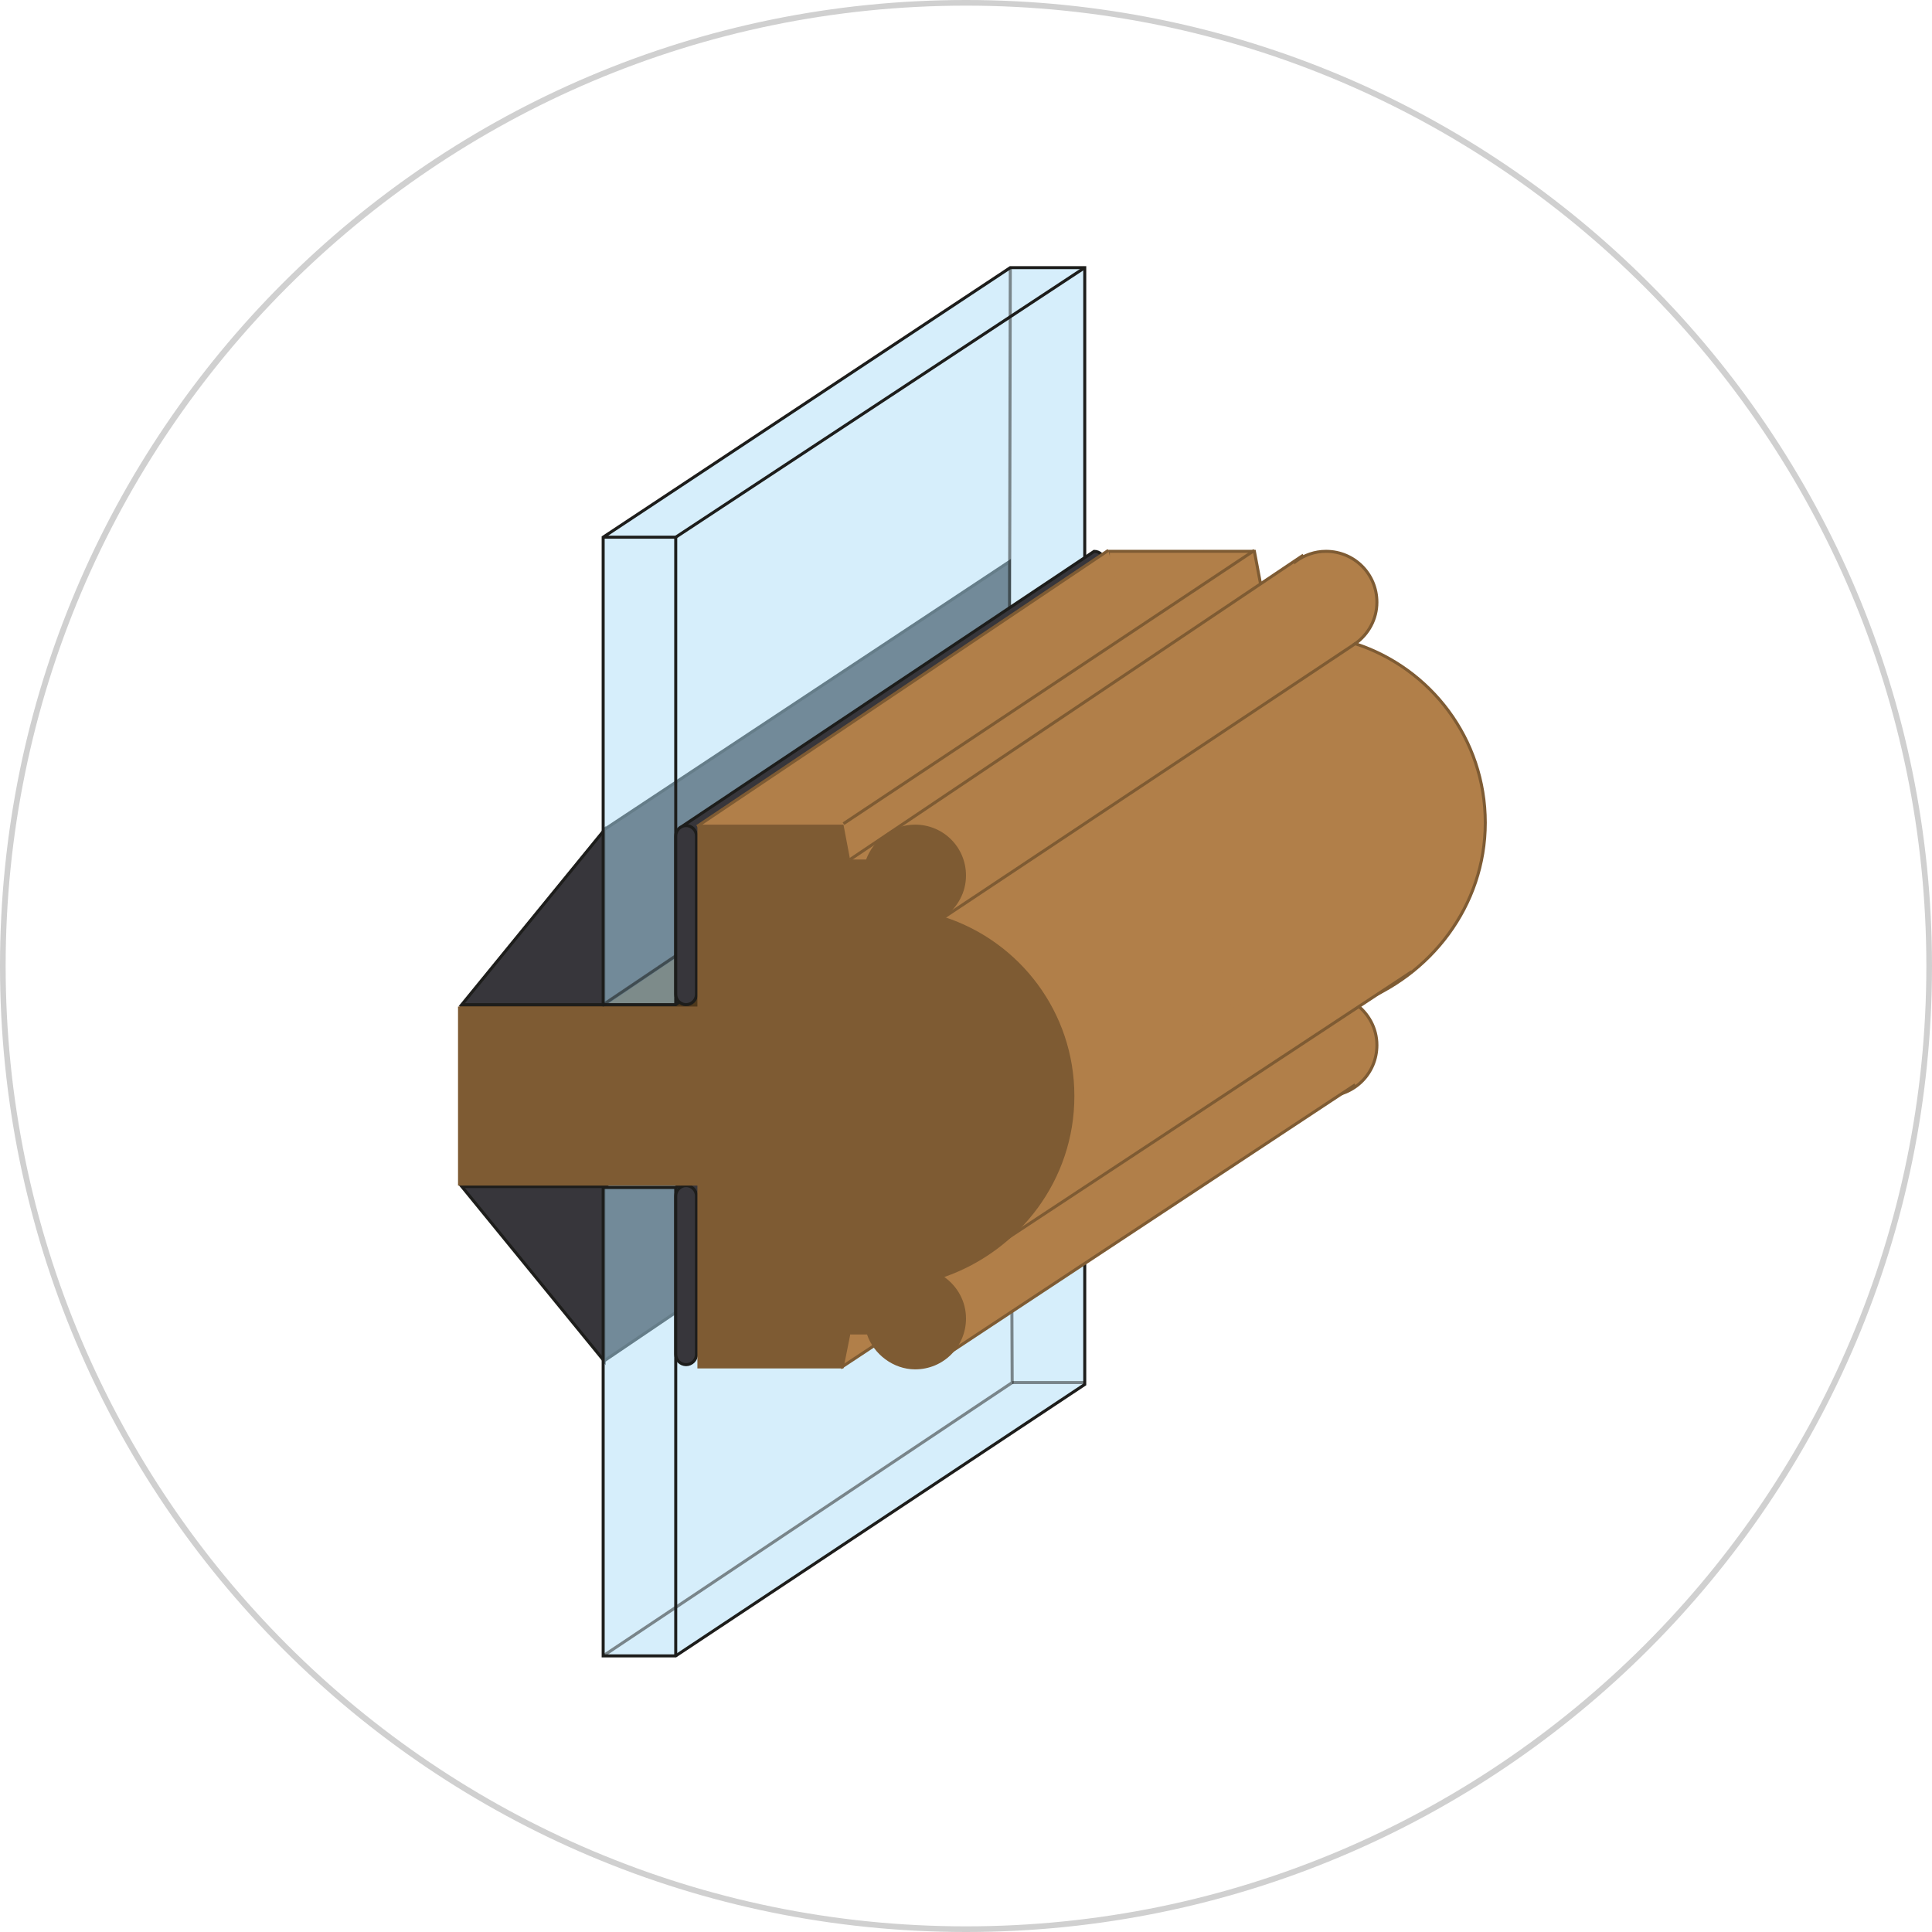
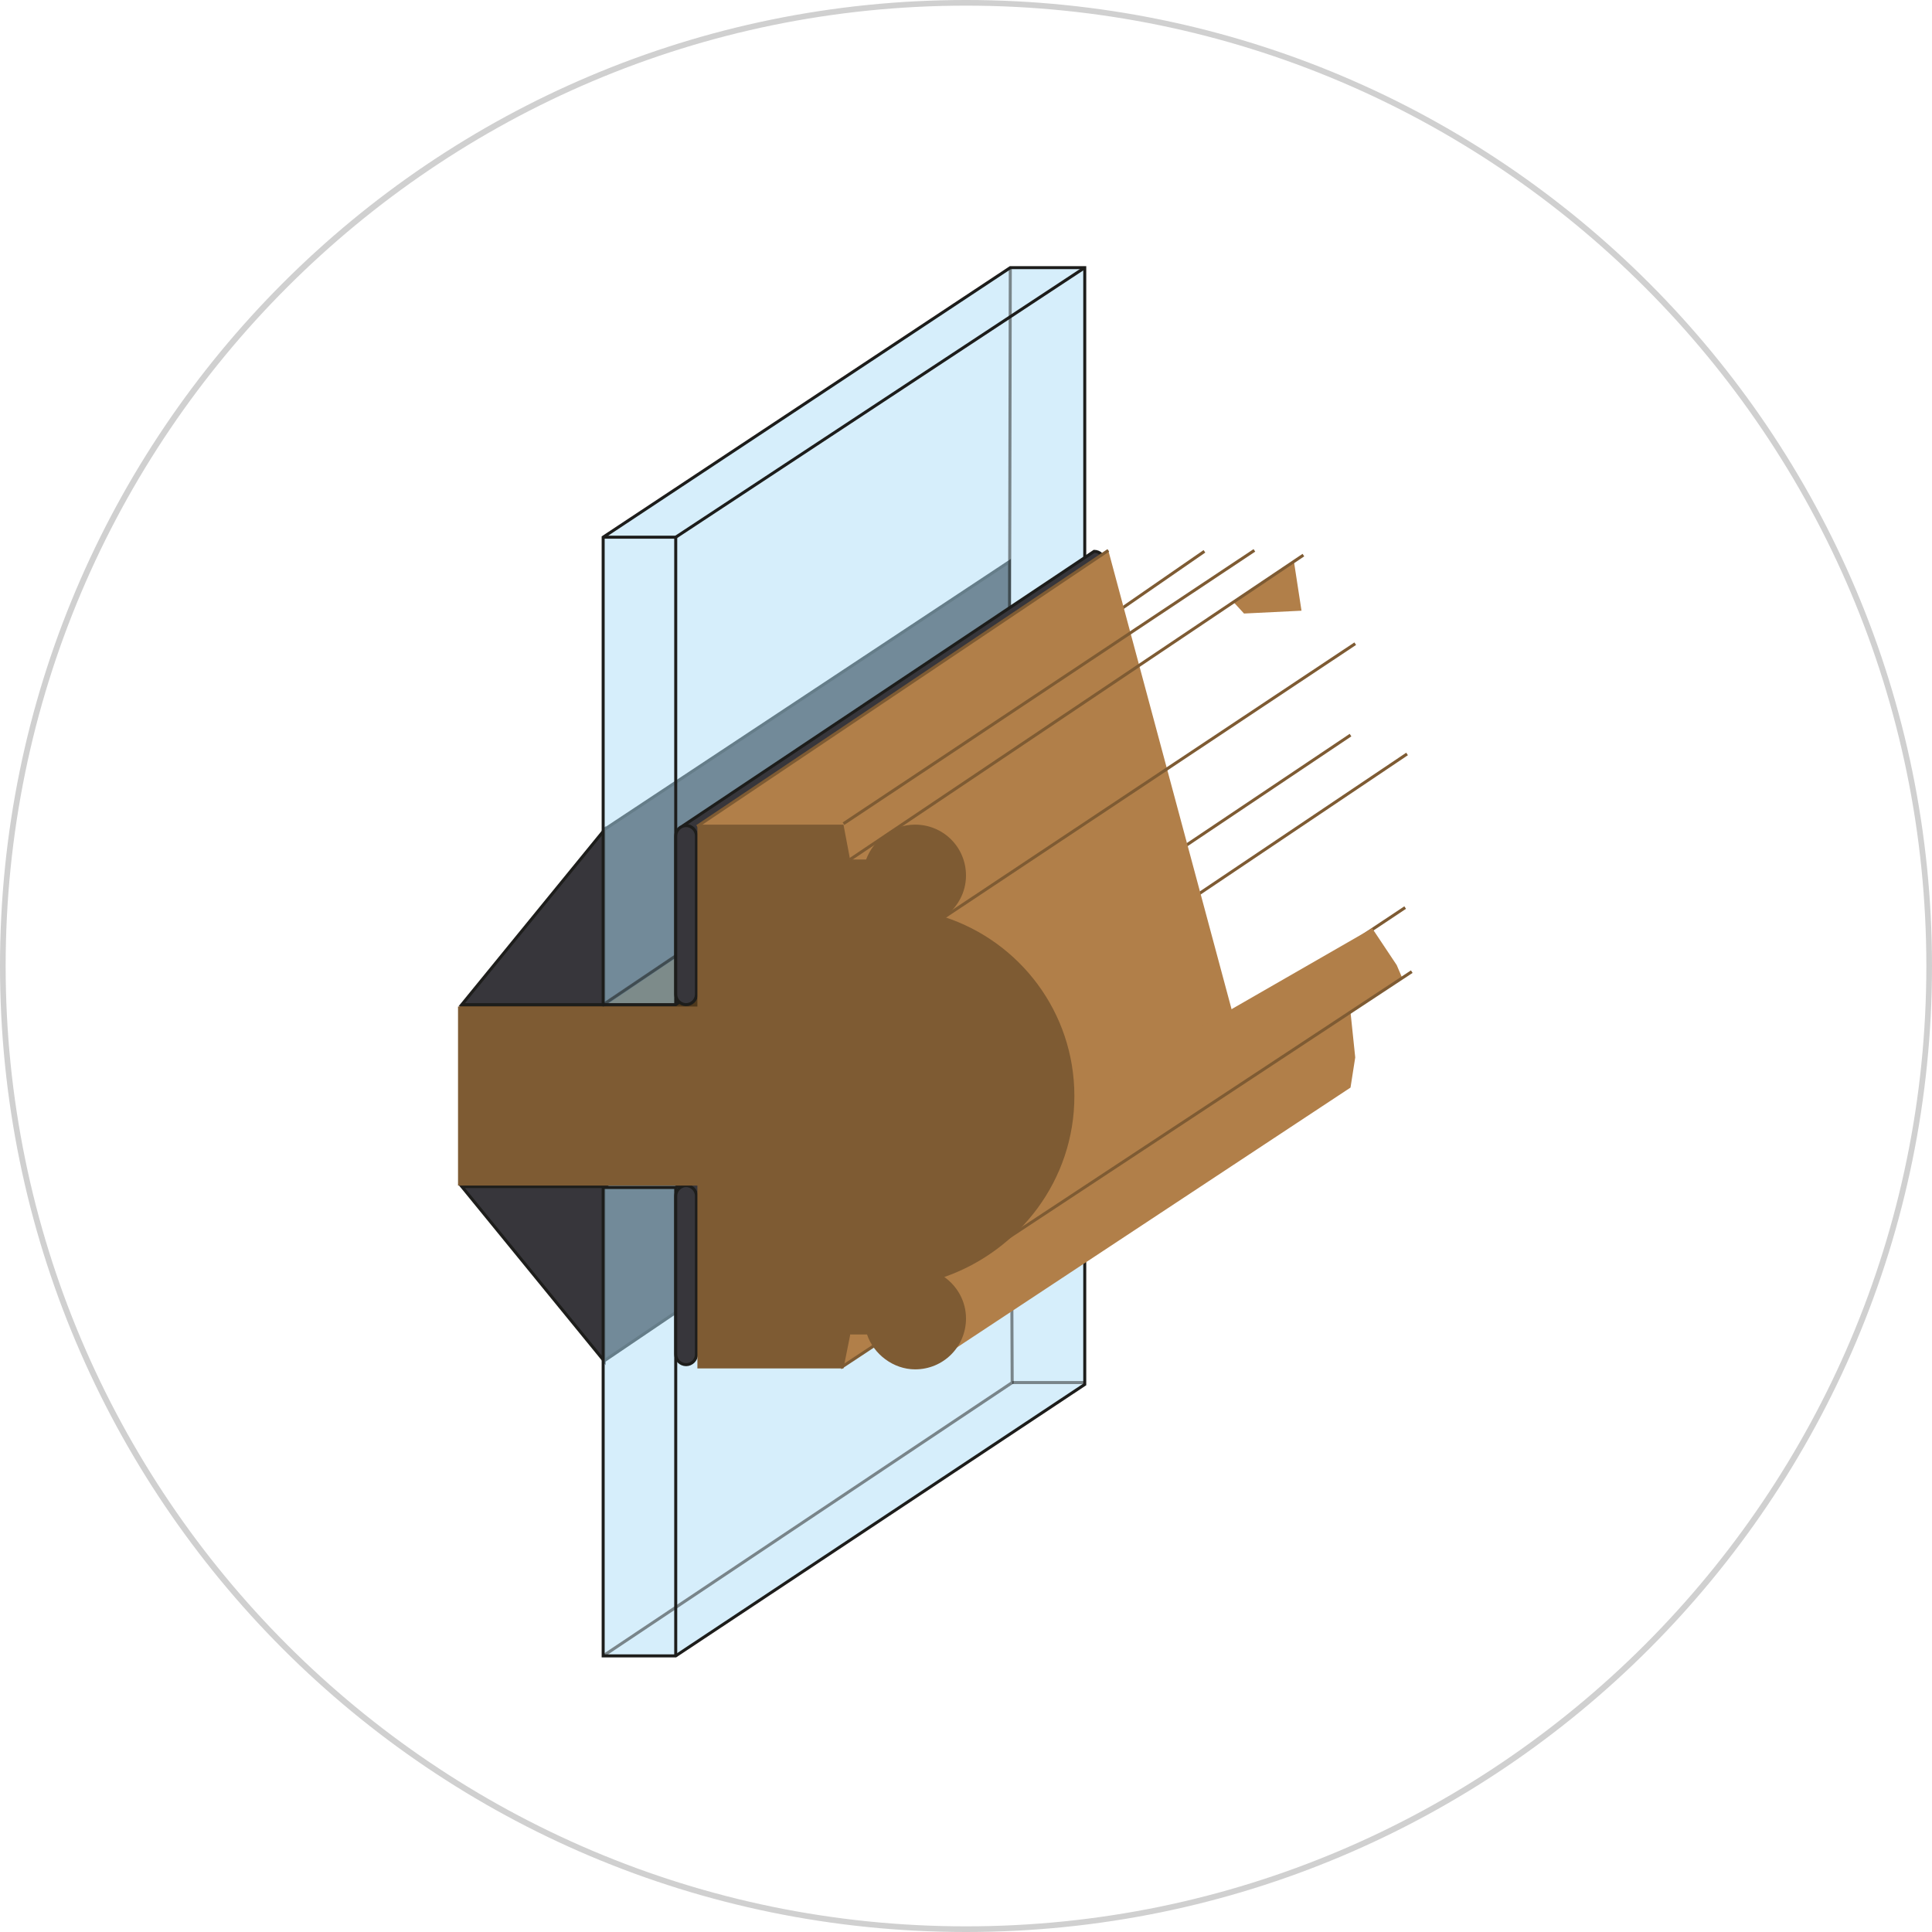
<svg xmlns="http://www.w3.org/2000/svg" version="1.1" id="Calque_1" x="0px" y="0px" viewBox="0 0 205 205" style="enable-background:new 0 0 205 205;" xml:space="preserve">
  <style type="text/css">
	.st0{fill:#4D381C;}
	.st1{fill:#37363B;stroke:#1D1D1B;stroke-width:0.32;stroke-miterlimit:10;}
	.st2{opacity:0.5;fill:#AEDEF8;enable-background:new    ;}
	.st3{fill:none;stroke:#1D1D1B;stroke-width:0.32;stroke-miterlimit:10;}
	.st4{opacity:0.5;fill:none;stroke:#1D1D1B;stroke-width:0.32;stroke-miterlimit:10;enable-background:new    ;}
	.st5{fill:#B17F49;}
	.st6{fill:#D0D0D0;}
	.st7{fill:none;stroke:#7E5B33;stroke-width:0.32;stroke-miterlimit:10;}
	.st8{fill:#7E5B33;}
	.st9{fill:#B17F49;stroke:#7E5B33;stroke-width:0.32;stroke-miterlimit:10;}
</style>
  <polygon class="st0" points="48.6,106.9 107.1,69.4 107.1,106.9 " />
  <g>
    <polygon class="st1" points="64.1,88.1 64.1,106.6 49,106.6  " />
    <polyline class="st1" points="64.1,88.1 64.1,106.6 107.1,77.5 107.1,59.6 64,88.1  " />
  </g>
  <g>
    <polygon class="st1" points="49,125.9 64.1,125.9 64.1,144.4  " />
    <polyline class="st1" points="64.1,125.9 64.1,144.4 107.1,115.3 107.1,97.4 64,125.9  " />
  </g>
  <g>
    <polygon class="st2" points="64,57 107.2,28.4 115.1,28.4 115.1,77.8 71.7,106.6 64,106.6  " />
    <polygon class="st3" points="64,57 107.2,28.4 115.1,28.4 115.1,77.8 71.7,106.6 64,106.6  " />
    <polyline class="st3" points="64,57 71.7,57 71.7,106.6  " />
    <line class="st3" x1="71.7" y1="57" x2="115.1" y2="28.4" />
    <polyline class="st4" points="107.2,28.4 107.1,77.6 64,106.6  " />
    <line class="st4" x1="107.1" y1="77.6" x2="115.1" y2="77.6" />
  </g>
  <g>
    <polygon class="st2" points="64,126 107.2,97.4 115.1,97.4 115.1,146.9 71.7,175.7 64,175.7  " />
    <polygon class="st3" points="64,126 107.2,97.4 115.1,97.4 115.1,146.9 71.7,175.7 64,175.7  " />
    <polyline class="st3" points="64,126 71.7,126 71.7,175.7  " />
    <line class="st3" x1="71.7" y1="126" x2="115.1" y2="97.4" />
    <polyline class="st4" points="64,175.7 107.4,146.7 107.2,97.4  " />
    <line class="st4" x1="107.4" y1="146.7" x2="115.1" y2="146.7" />
  </g>
  <path class="st5" d="M118.1,58.5" />
  <g>
    <path class="st6" d="M102.5,0.6c56.2,0,101.9,45.7,101.9,101.9s-45.7,101.9-101.9,101.9S0.6,158.7,0.6,102.5S46.3,0.6,102.5,0.6    M102.5,0C45.9,0,0,45.9,0,102.5S45.9,205,102.5,205S205,159.1,205,102.5S159.1,0,102.5,0L102.5,0z" />
  </g>
  <path class="st1" d="M116.1,75l-43.6,25.8V87.6l43.6-29.1l0,0c0.6,0,1.1,0.5,1.1,1.1v16.8c0,0.6-0.5,1.1-1.1,1.1l0,0  c-0.6,0-1.1-0.5-1.1-1.1" />
  <path class="st1" d="M72.8,106.6L72.8,106.6c-0.6,0-1.1-0.5-1.1-1.1V88.7c0-0.6,0.5-1.1,1.1-1.1l0,0c0.6,0,1.1,0.5,1.1,1.1v16.8  C73.9,106.1,73.4,106.6,72.8,106.6z" />
  <path class="st1" d="M116.1,113.2L72.5,139v-13.1l43.6-29.1l0,0c0.6,0,1.1,0.5,1.1,1.1v16.8c0,0.6-0.5,1.1-1.1,1.1l0,0  c-0.6,0-1.1-0.5-1.1-1.1" />
  <path class="st1" d="M72.8,144.8L72.8,144.8c-0.6,0-1.1-0.5-1.1-1.1v-16.8c0-0.6,0.5-1.1,1.1-1.1l0,0c0.6,0,1.1,0.5,1.1,1.1v16.8  C73.9,144.3,73.4,144.8,72.8,144.8z" />
  <line class="st7" x1="85.7" y1="87.6" x2="127.8" y2="58.5" />
  <line class="st7" x1="100.2" y1="106.9" x2="143.3" y2="78" />
  <line class="st7" x1="106.3" y1="108.9" x2="149.3" y2="80" />
  <line class="st7" x1="104.9" y1="125.7" x2="149.1" y2="96.3" />
  <rect x="48.6" y="106.8" class="st8" width="33.6" height="19" />
-   <path class="st9" d="M157.6,87.3c0-8.9-5.8-16.4-13.8-19c1.4-1,2.3-2.6,2.3-4.4c0-3-2.4-5.4-5.4-5.4c-2.4,0-4.4,1.6-5.2,3.7h-1.7  l0,0l-0.7-3.7h-15.5v57.7h15.5l0.7-3.5v-0.1h1.8c0.7,2.1,2.8,3.7,5.1,3.7c3,0,5.4-2.4,5.4-5.4c0-1.8-0.9-3.4-2.3-4.4  C151.8,103.6,157.6,96.1,157.6,87.3z" />
  <polyline class="st9" points="117.6,58.4 74.1,87.6 85.7,105.4 89.4,145 133.1,116.1 " />
  <line class="st7" x1="89.5" y1="87.4" x2="133.1" y2="58.4" />
  <polygon class="st5" points="132,65.1 138.1,64.8 137.3,59.6 130.9,63.9 " />
  <line class="st7" x1="138.3" y1="58.9" x2="90.2" y2="91.2" />
  <line class="st7" x1="143.8" y1="68.3" x2="100.2" y2="97.3" />
  <polygon class="st5" points="145.6,98.5 148.2,102.4 148.8,103.8 143.3,107.4 143.8,112.2 143.3,115.4 101.2,143.2 99.3,142.4   95.5,135.1 101.6,123.8 " />
-   <line class="st7" x1="99.9" y1="144.1" x2="143.8" y2="115.1" />
  <line class="st7" x1="105.8" y1="132.1" x2="149.8" y2="103.1" />
  <path class="st8" d="M114,116.3c0-8.9-5.8-16.4-13.8-19c1.4-1,2.3-2.6,2.3-4.4c0-3-2.4-5.4-5.4-5.4c-2.4,0-4.4,1.6-5.2,3.7h-1.7l0,0  l-0.7-3.7H74v57.7h15.5l0.7-3.5v-0.1H92c0.7,2.1,2.8,3.7,5.1,3.7c3,0,5.4-2.4,5.4-5.4c0-1.8-0.9-3.4-2.3-4.4  C108.2,132.7,114,125.2,114,116.3z" />
</svg>